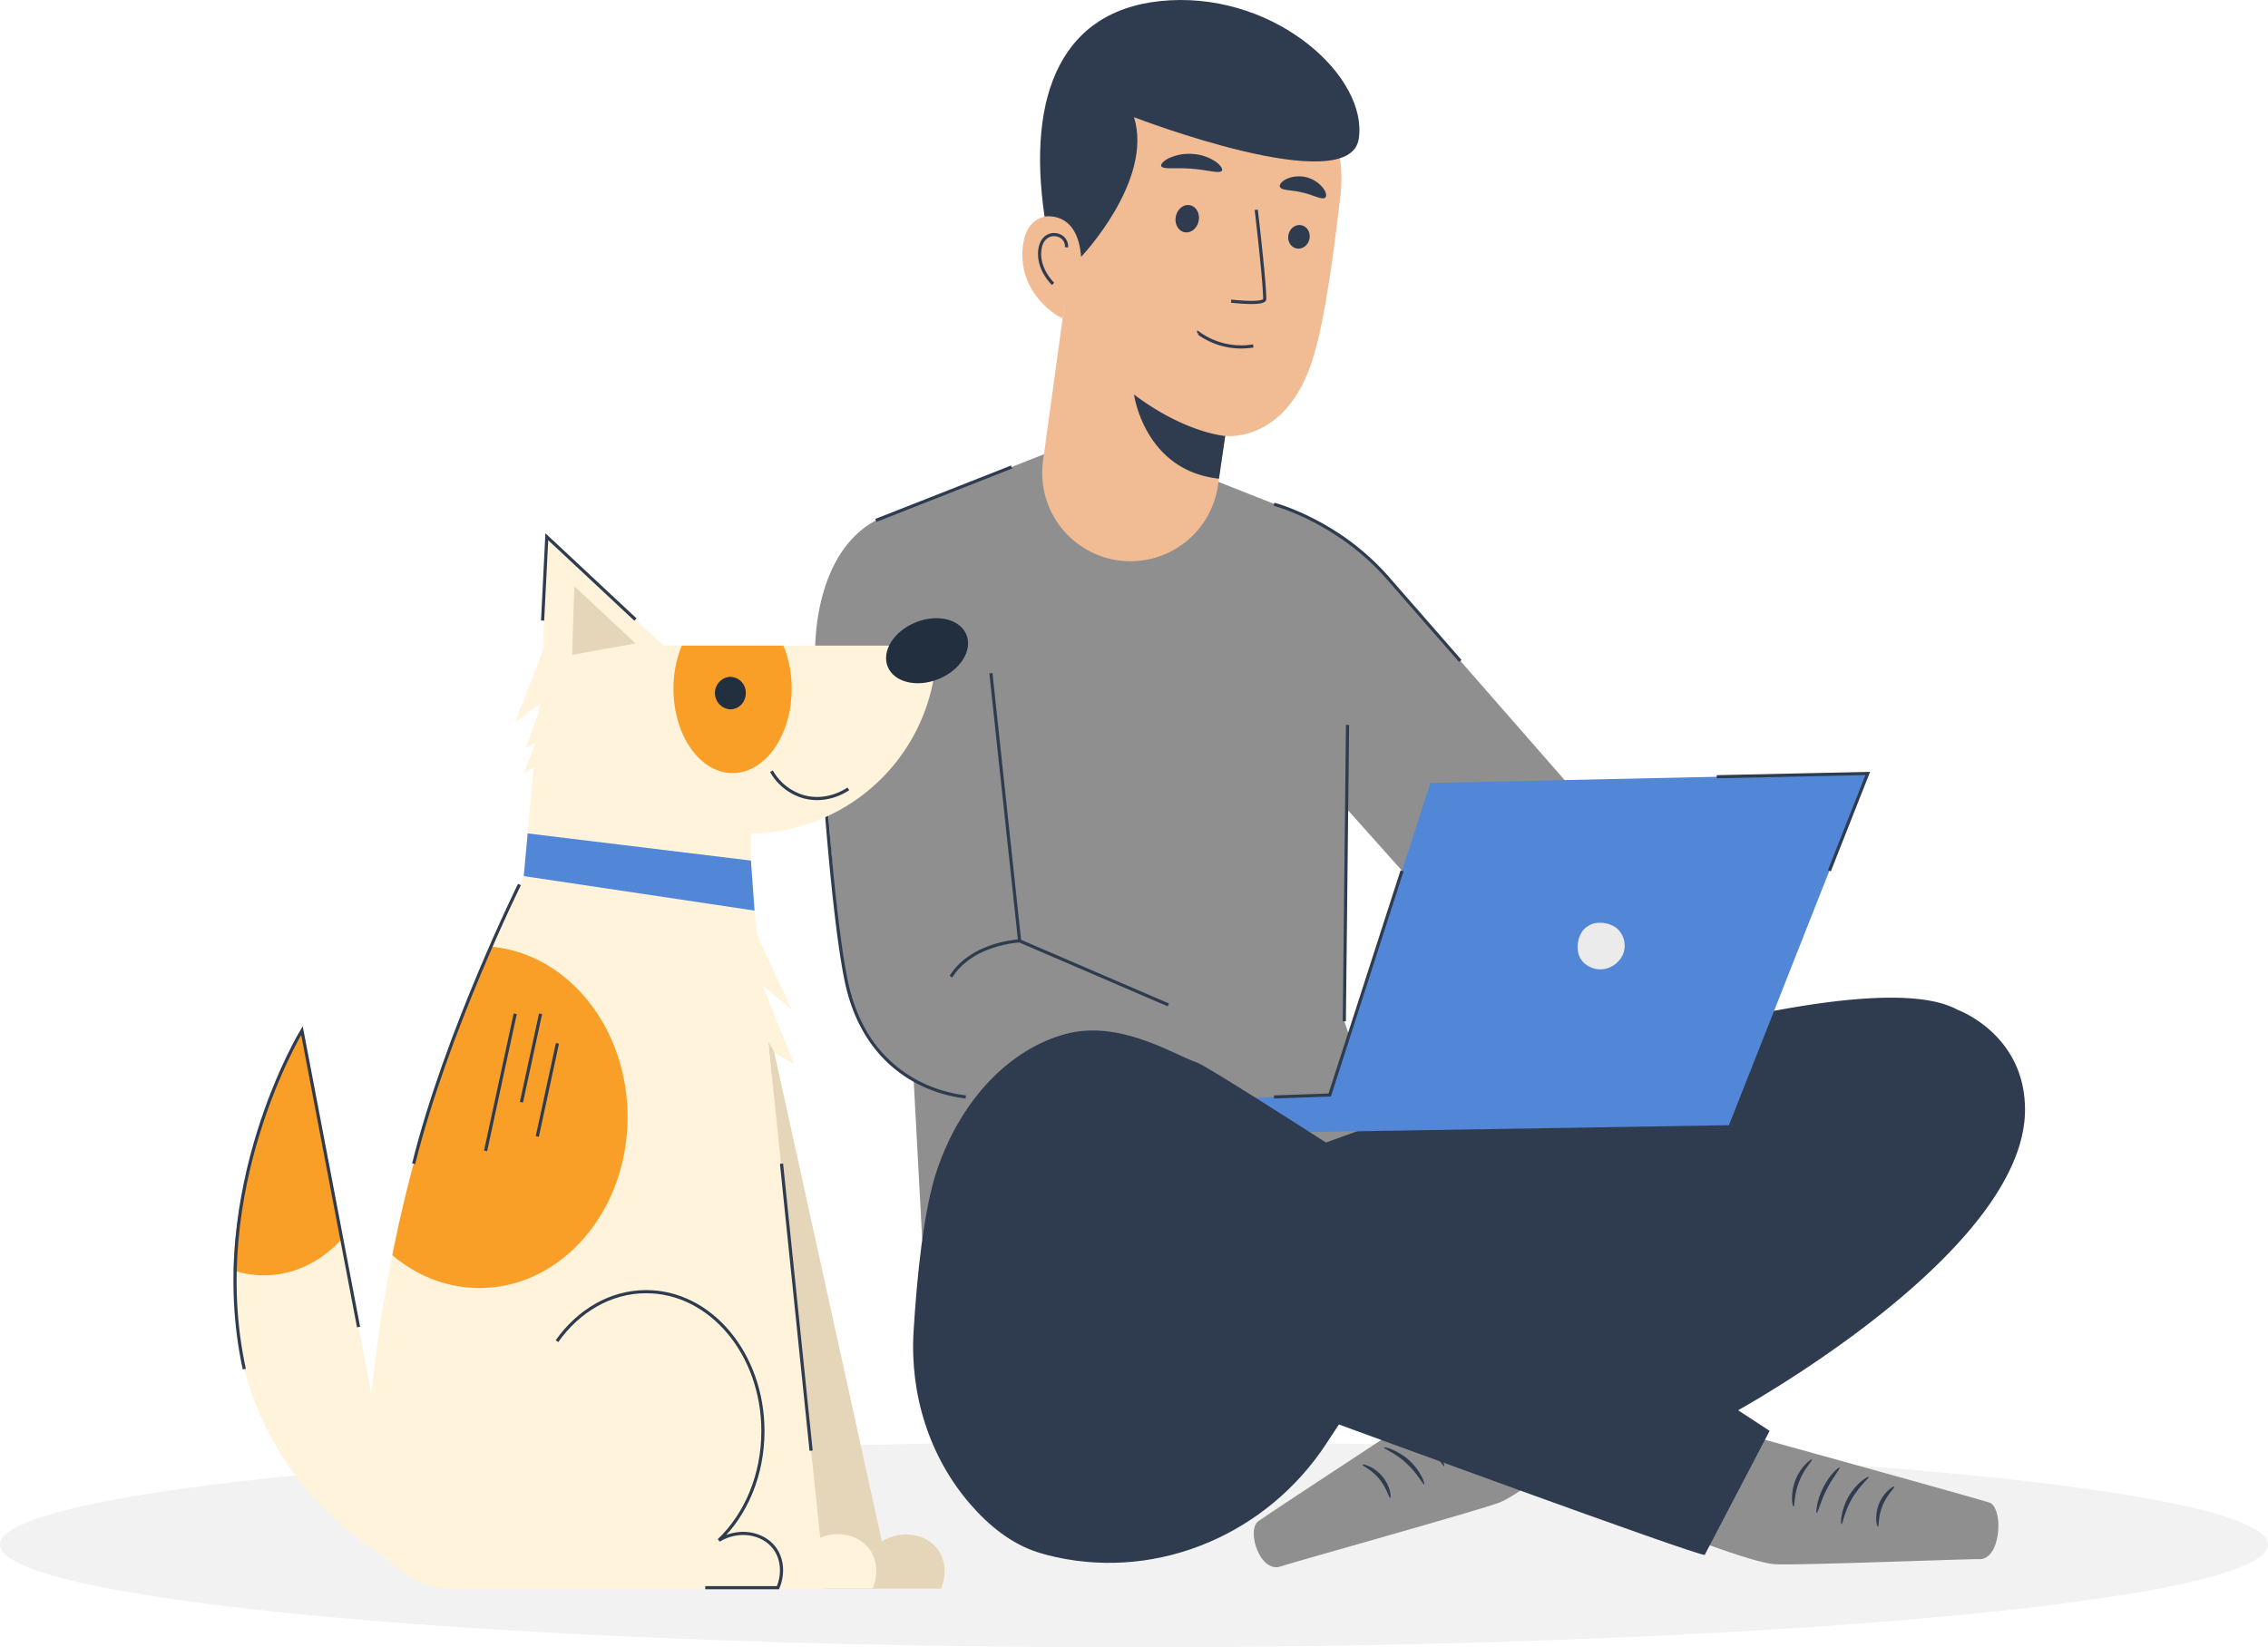
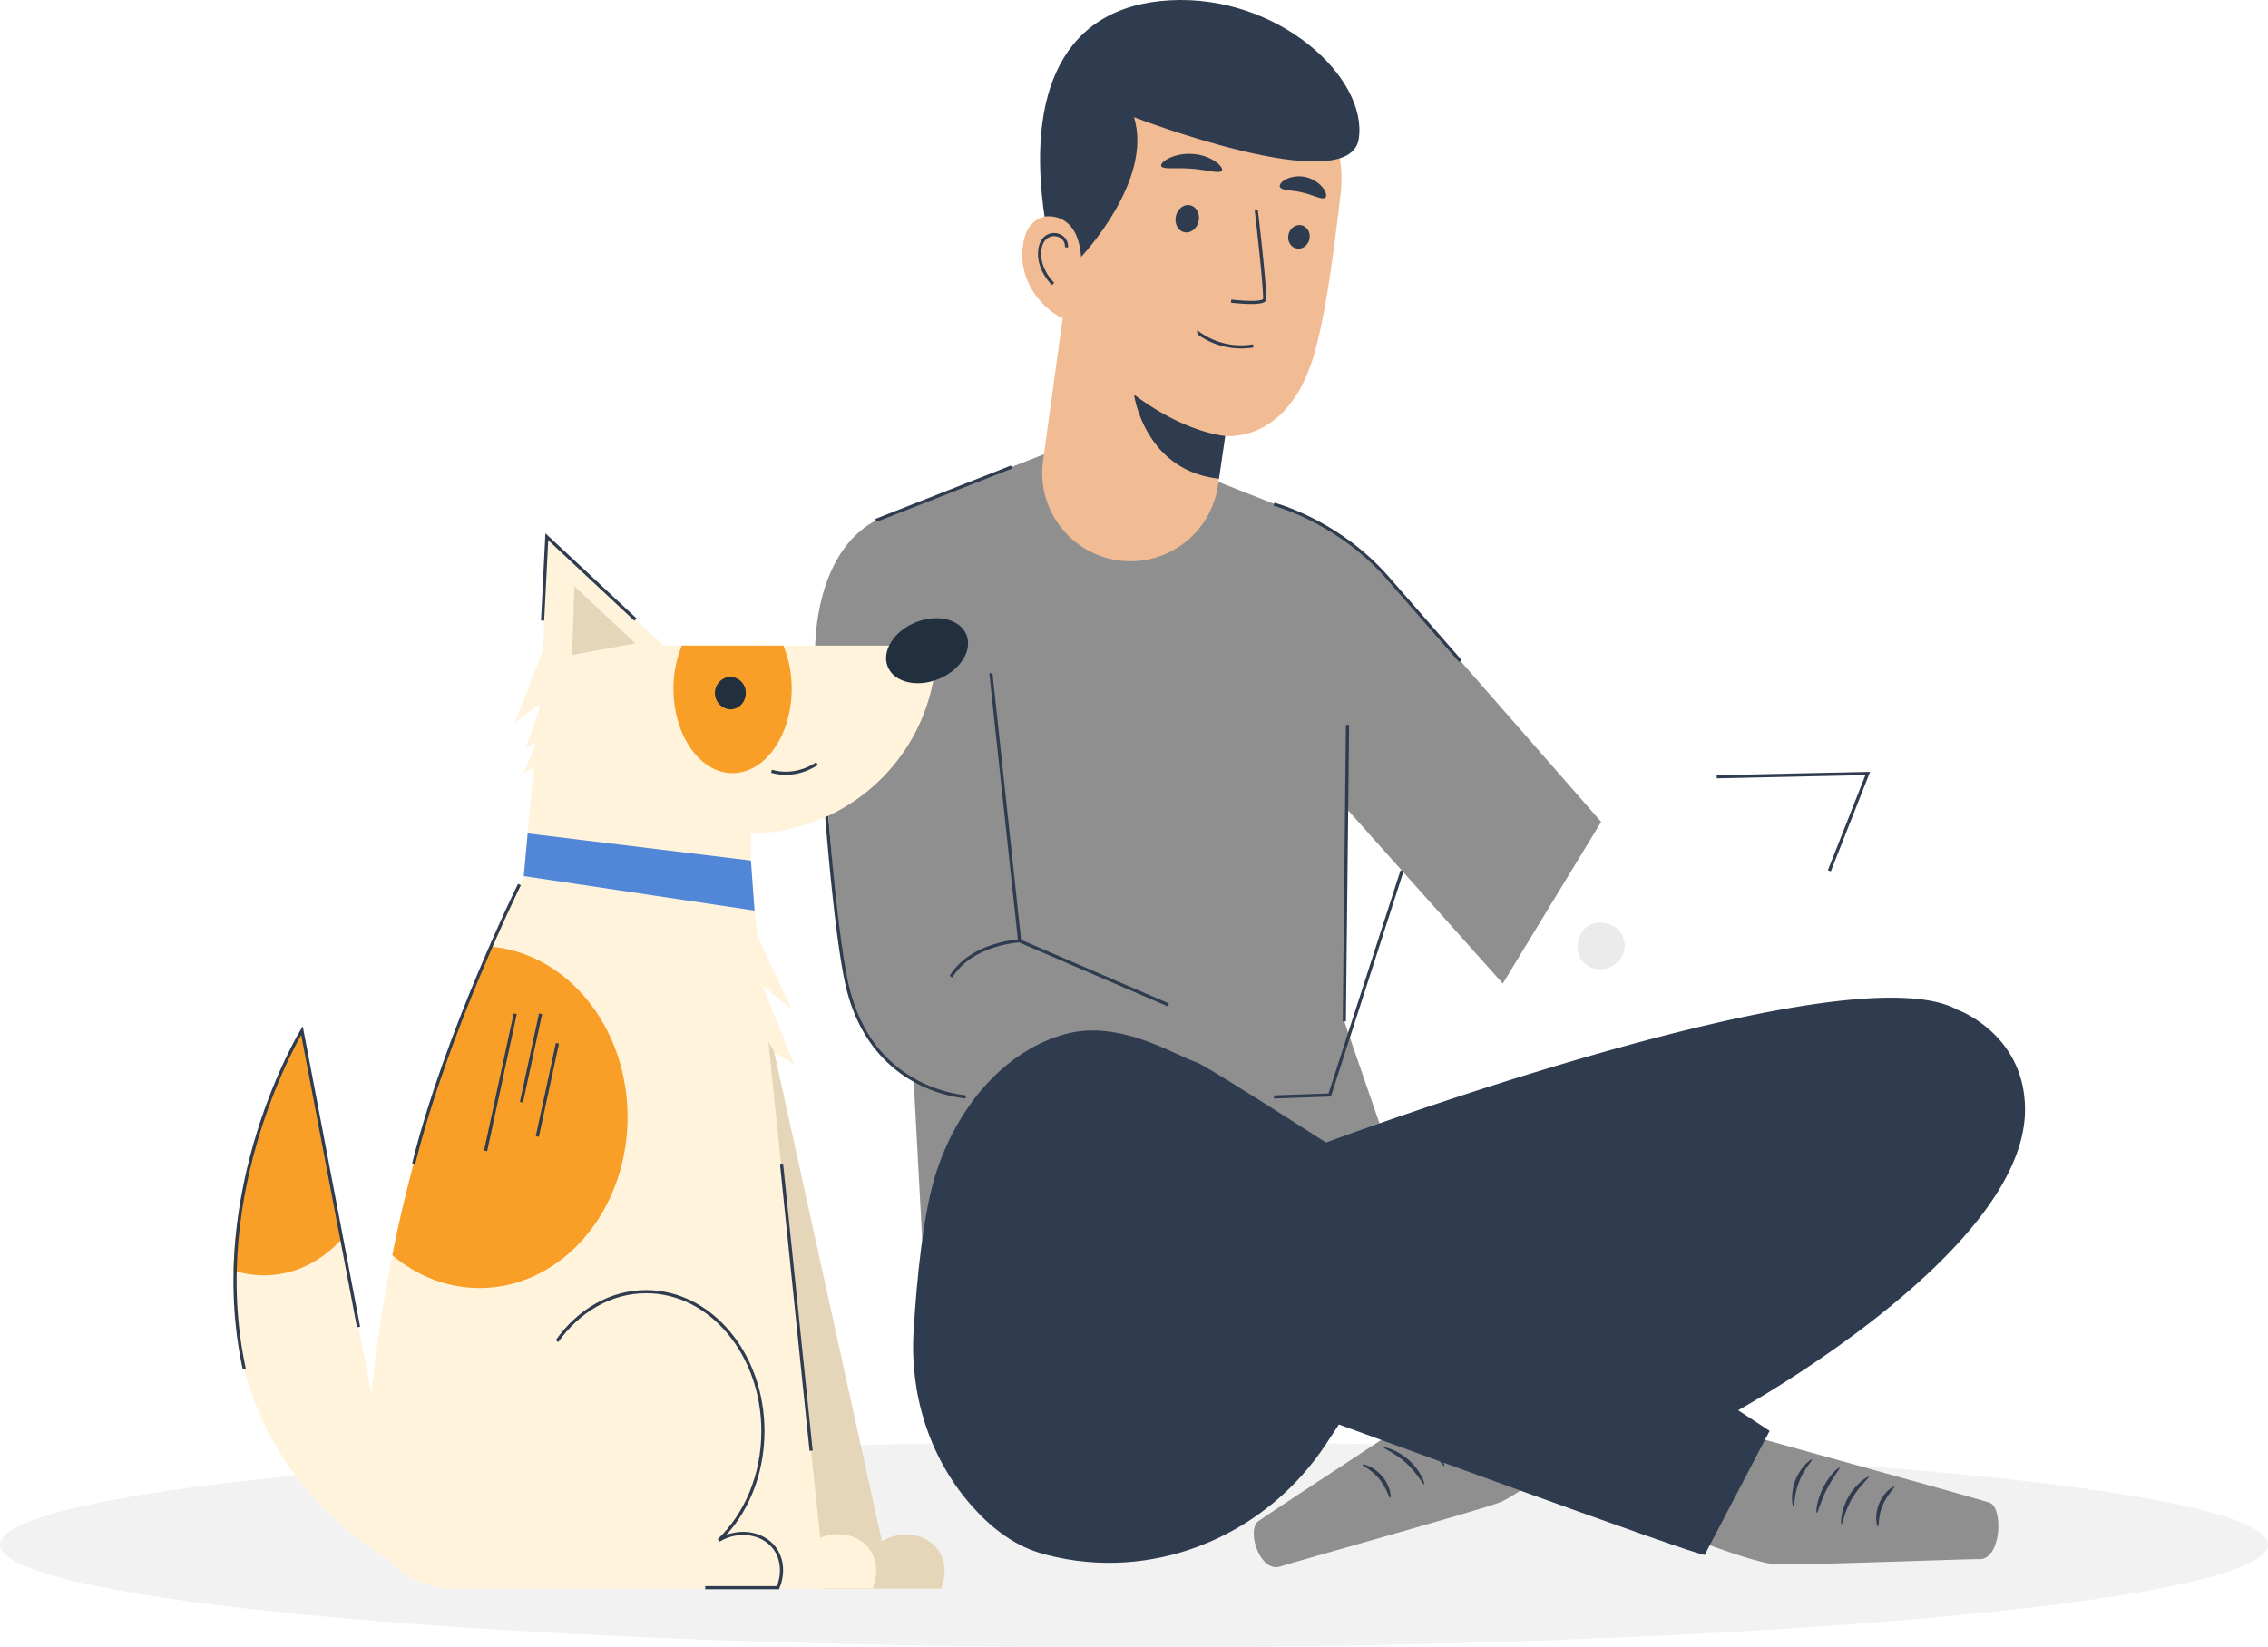
<svg xmlns="http://www.w3.org/2000/svg" viewBox="0 0 1436.42 1043.65">
  <defs>
    <style>.cls-2{fill:#8f8f8f}.cls-3{fill:#2f3c50}.cls-4{fill:#5287d8}.cls-6{fill:#f1bb94}.cls-7{fill:none;stroke:#2f3c50;stroke-width:2px}.cls-8{fill:#e5d6ba}.cls-9{fill:#fff3db}.cls-10{fill:#f99f28}.cls-11{fill:#222f3e}</style>
  </defs>
  <g id="Layer_2" data-name="Layer 2">
    <g id="Layer_1-2" data-name="Layer 1">
      <ellipse cx="718.21" cy="978.55" rx="718.21" ry="65.1" fill="#f2f2f2" />
      <path class="cls-2" d="M951.78 623.08l-99.37-111.25-1 135.23 29.9 86.74-297.22 51.56-12.6-234.52-21.4-180.1a48.92 48.92 0 0130.65-51.28l81.79-32.21 105 16.4L824.08 326a127.13 127.13 0 0150.5 35.13l139.5 159.53" />
      <path class="cls-2" d="M843.25 675.68l-179.59-72.29a41 41 0 01-25.6-34.95l-13.14-172.18s1.56-73.23-44.18-76.8l-26 10.25c-33.63 17.86-42 66.83-37.39 104.63 6.51 53.72 9.22 129.73 16.5 176.35 5.95 38.14 27.8 71.68 65.12 81.51l221.2 47.89zm260.45 232.54s150.3 41.59 156.3 43.72c9 3.18 7.53 36.35-6.55 35.83-6.67-.24-115.42 4.05-129.16 3.19s-55.2-17.19-55.2-17.19z" />
      <path class="cls-3" d="M1166.3 965.56c.75.1 1.77-7.84 6.62-16.13s11.09-13.23 10.62-13.83c-.26-.58-7.72 3.65-12.8 12.57s-5.08 17.45-4.44 17.39zm-15.67-7.1c.73.12 2.26-7 6.26-14.83s8.72-13.34 8.18-13.86-6.28 4.42-10.43 12.73-4.64 15.92-4.01 15.96zm-14.7-3.94c.76 0 .18-7.55 3.52-15.87 3.19-8.39 8.71-13.51 8.18-14.06-.3-.57-7 4.08-10.53 13.14s-1.78 17.01-1.17 16.79zm53.45 12.65c.75-.08 0-6.51 3-13.55s7.83-11.19 7.35-11.77c-.24-.61-6.53 2.95-9.68 10.82s-1.27 14.76-.67 14.5z" />
      <path class="cls-2" d="M944.2 866.74s-142.2 93.1-147.3 97c-7.65 5.79 1.13 33.34 14.39 28.57 6.28-2.26 125.6-35.45 138.43-40.44s47.37-33.15 47.37-33.15z" />
      <path class="cls-3" d="M902 940.38c.62-.13-1.9-8.34-9.51-15.22s-16-8.73-16-8.1c-.27.72 7.27 3.43 14.32 10s10.47 13.64 11.19 13.32zm12.74-11.53c.6-.23-2.15-7.38-8.67-14s-13.56-9.56-13.8-9 5.87 4.39 12 10.72 9.81 12.62 10.47 12.28zm12.81-8.21c.64 0-.07-8.14-6.22-15.65s-13.91-10-14-9.31c-.33.68 6.48 3.88 12.07 10.9s7.41 14.24 8.15 14.06z" />
      <path class="cls-3" d="M919.11 903c.37-.18-1.57-4-3.22-10.64a60.51 60.51 0 01-1.67-11.78 55.43 55.43 0 01.16-7 6.21 6.21 0 01.77-3 1.45 1.45 0 011.94-.45c1.63.65 2.47 3.41 3.24 5.59a33.6 33.6 0 011.39 6.76 49.13 49.13 0 01-.36 11.84c-1 6.75-2.33 10.85-1.93 11s2.2-3.8 3.68-10.67a44.74 44.74 0 00.92-12.35 33.49 33.49 0 00-1.35-7.29 30.77 30.77 0 00-1.39-3.72 6.62 6.62 0 00-3.2-3.44 4 4 0 00-5 1.32 8.42 8.42 0 00-1.17 4.24 51.11 51.11 0 000 7.32 52.44 52.44 0 002.27 12.14c2.14 6.64 4.68 10.23 4.92 10.13z" />
      <path class="cls-3" d="M918.82 901.44c.19.37 3.52-1.33 9.24-2.72a50.89 50.89 0 0110.19-1.39 22.71 22.71 0 015.84.37c1.86.43 3.3 1.58 3.4 3.31a5.1 5.1 0 01-2.4 4.52 12 12 0 01-5.29 1.77 26.75 26.75 0 01-10-1c-5.66-1.62-9.12-3.11-9.28-2.73s3 2.29 8.75 4.43a25.84 25.84 0 0010.73 1.6 13.81 13.81 0 006.43-2 7.54 7.54 0 003.53-6.75c-.13-3.08-3-5.15-5.32-5.52a23.75 23.75 0 00-6.54-.29 43.6 43.6 0 00-10.56 2c-5.79 1.87-8.87 4.16-8.72 4.4zm-38.36 47.48c.66.07.46-7.15-5-13.62s-12.46-8-12.51-7.36c-.28.69 5.74 3 10.58 9s6.2 12.13 6.93 11.98zm359.23-309.24s42.66 15.23 42.84 63.06c.34 91.63-185.12 192.62-185.12 192.62L850.6 731.83l-15.47-6.26s333.17-125.16 404.56-85.89z" />
-       <path class="cls-4" d="M1182.93 490l-87.9 222.83-378.5 6.17-7.01-20.48 132.65-4.81 63.75-197.67 277.01-6.04z" />
      <path d="M1006.17 586.47c4.85-3.29 13.83-2 18.2 1.94a14.72 14.72 0 013.56 16.13 16 16 0 01-13.67 9.55c-6.22.33-12.71-3.56-14.45-9.55s.19-14.92 6.36-18.07" fill="#ebebeb" />
      <path class="cls-3" d="M1120.78 906.49S772.07 677.76 757.79 673 709 645.63 674.5 655.15s-65.45 40.46-80.91 85.67c-8.84 25.83-13 69.91-15 103-2.34 39.52 9.9 78.92 35.75 108.91 11.76 13.64 26.27 25.51 43.48 30.87 3.63 1.13 7.4 2.1 11.27 2.94 65.93 14.3 133.68-15.3 170.73-71.68l8.18-12.42s228.12 83.8 231.68 82.61z" />
      <path class="cls-6" d="M686.23 105.71L660.6 292a55.94 55.94 0 0050.54 63.35 56 56 0 0060.3-48.19c1.92-14 4.24-29.54 4.53-31 0 0 35.87 4.68 53.53-43.17 8.66-23.45 14.5-66.89 19.5-109.52a88.49 88.49 0 00-70.58-97l-4.5-.89c-48.98-6.89-82.19 30.93-87.69 80.13z" />
      <path class="cls-3" d="M776 276.18s-25.06-1.65-57.76-26.22c0 0 6.48 48.21 53.8 53.3zM829.39 151c-.66 4.09-4.2 7-7.91 6.44s-6.17-4.27-5.51-8.36 4.21-7 7.91-6.44 6.17 4.22 5.51 8.36zm-70.17-11.39c-.77 4.75-4.66 8.13-8.68 7.56s-6.67-4.88-5.9-9.64 4.65-8.14 8.67-7.57 6.69 4.89 5.91 9.65zm14.69-31.55c-1.31 2.31-9.32-.51-19.27-1.16-9.93-.87-18.37.69-19.21-1.78-.36-1.18 1.46-3.23 5.1-5a30.27 30.27 0 0115-2.58 29.36 29.36 0 0114.3 4.82c3.26 2.3 4.67 4.64 4.08 5.7zm65.54 17.04c-2 1.9-7.41-1.57-14.5-3.1-7-1.81-13.43-1.14-14.36-3.72-.38-1.24 1-3.25 4-4.81a19.48 19.48 0 0123.25 5.5c2.16 2.76 2.49 5.19 1.61 6.13z" />
      <path class="cls-6" d="M683.15 141c-.73-.51-32.42-16.17-35.46 16.18-2.87 30.48 25.16 45.22 25.37 44.31S683.15 141 683.15 141z" />
      <path class="cls-7" d="M675.47 156.67c.62-9.44-14.6-12.25-16.76.78-2.12 12.76 8.26 22.39 8.26 22.39M627.58 426.5l18.18 169.57 94.2 40.55m-94.2-40.55s-30.31 1.41-43.48 22.68m-83.71-173.5s7.1 126 17.3 175.81 44.68 70.09 75.8 73.89m28.98-399.08l-85.93 33.84m296.69 317.35l2.04-187.82m-46.57-139.78s40.38 10.43 72 46.63l46 52.66m-118.02 276.2l35.31-1.24 45.81-142.05m199.3-59.57l95.65-2.09-24.32 61.66M795.63 132.92s5.37 45.27 5.37 56.52c0 3.92-21.27 1.33-21.27 1.33m-20.52 20.38a46.14 46.14 0 0034.52 8" />
      <path class="cls-3" d="M718.21 74.25s136.25 52.54 142.33 13.8S809.52-3.6 740.91.19s-90.77 59.63-79.34 137.07c0 0 20.92-4.34 23.13 25.49 0 0 45.95-48.24 33.51-88.5z" />
      <path class="cls-8" d="M485 642.25q36.78 167.12 73.55 334.23c12.53-7.58 27.8-4.82 35.12 4.78 5.23 6.85 5.94 16.57 2.32 25.24h-78.16Q501.41 824.39 485 642.25z" />
      <path class="cls-9" d="M593.17 409a118.92 118.92 0 01-119 119H384V409z" />
      <path class="cls-9" d="M345.04 408.97l-13.32 146.06H475.6V408.97H345.04z" />
      <path class="cls-9" d="M345 409l-18.73 48.69 17.34-13.21L333 473.73l6.49-3.38-7.72 19.43 6.29-3.7A109 109 0 00345 409zm177.85 597.5h-235a57 57 0 01-57-58.83 932 932 0 0117.62-152.49c2.25-11.23 4.73-22.67 7.51-34.28a934.26 934.26 0 0154.52-161.2c7.11-16.07 14.28-31 21.23-44.68H475.6z" />
      <path class="cls-9" d="M475.6 555l3.95 37.7q10.92 23.4 21.86 46.79l-18.57-15.29L503 674.27l-12-7A137 137 0 01475.6 555z" />
      <path class="cls-7" d="M352.75 849.67c13.56-19.18 33.84-31.37 56.51-31.37 40.83 0 73.93 39.56 73.93 88.36 0 28-10.9 53-27.92 69.16 12.54-7.59 27.81-4.83 35.13 4.77 5.22 6.85 5.94 16.57 2.31 25.24h-46.06" />
      <path class="cls-9" d="M515.26 976.29c12.54-7.59 27.81-4.83 35.13 4.77 5.22 6.85 5.93 16.57 2.31 25.24h-46.07M346.32 340l-2.67 82.89 76.43-14z" />
      <path class="cls-8" d="M363.77 371.41l-1.4 43.5 40.1-7.33z" />
      <path class="cls-9" d="M247 988.64c-23.08-14.18-50.14-36.1-70.35-69.36-22.62-37.2-29.71-77.12-28.77-114.42 2-79 40.13-146.5 43.37-152q12.58 66 25.21 132.06L238 897.65q4.48 45.48 9 90.99z" />
      <path class="cls-4" d="M334.19 527.99l141.41 17.2 2.29 31.69-146.17-21.85 2.47-27.04z" />
-       <path class="cls-7" d="M488.6 488.59a34.34 34.34 0 0019.83 16c15.09 4.43 27.27-3.75 28.86-4.85" />
+       <path class="cls-7" d="M488.6 488.59c15.09 4.43 27.27-3.75 28.86-4.85" />
      <path class="cls-10" d="M501.41 436.3c0 29.54-16.77 53.48-37.44 53.48s-37.43-23.94-37.43-53.48a71.11 71.11 0 015.27-27.3h64.33a71.3 71.3 0 015.27 27.3z" />
      <path class="cls-11" d="M472.34 439.11a10.43 10.43 0 01-.7 3.8 9.8 9.8 0 01-9.08 6.49 10.35 10.35 0 01-1.82-20.4 8.32 8.32 0 011.82-.19 10 10 0 019.78 10.3z" />
      <path class="cls-10" d="M397.45 707.69c0 59.82-42 108.3-93.75 108.3-20.67 0-39.76-7.73-55.24-20.81 2.25-11.23 4.73-22.67 7.51-34.28a934.26 934.26 0 0154.52-161.2c48.59 4.01 86.96 50.83 86.96 107.99z" />
      <path class="cls-7" d="M326.31 642.25l-18.76 86.84m34.81-86.84l-12.11 56.03m22.8-37.31L340.3 720" />
      <path class="cls-10" d="M216.45 784.94c-12.91 14.28-30.21 23-49.28 23a61.38 61.38 0 01-19.3-3.1c2-79 40.13-146.5 43.37-152q12.59 66.06 25.21 132.1z" />
      <path class="cls-7" d="M227.09 840.7l-35.85-187.82s-61.19 100.49-36.52 214.47m174.28-307s-46.5 94.14-67 176.87m81.65-344.06l2.67-53.12 56.15 52.48m92.5 344.7l18.73 181.82" />
      <ellipse class="cls-11" cx="587.17" cy="412.21" rx="26.9" ry="19.36" transform="rotate(-22.12 587.248 412.254)" />
    </g>
  </g>
</svg>